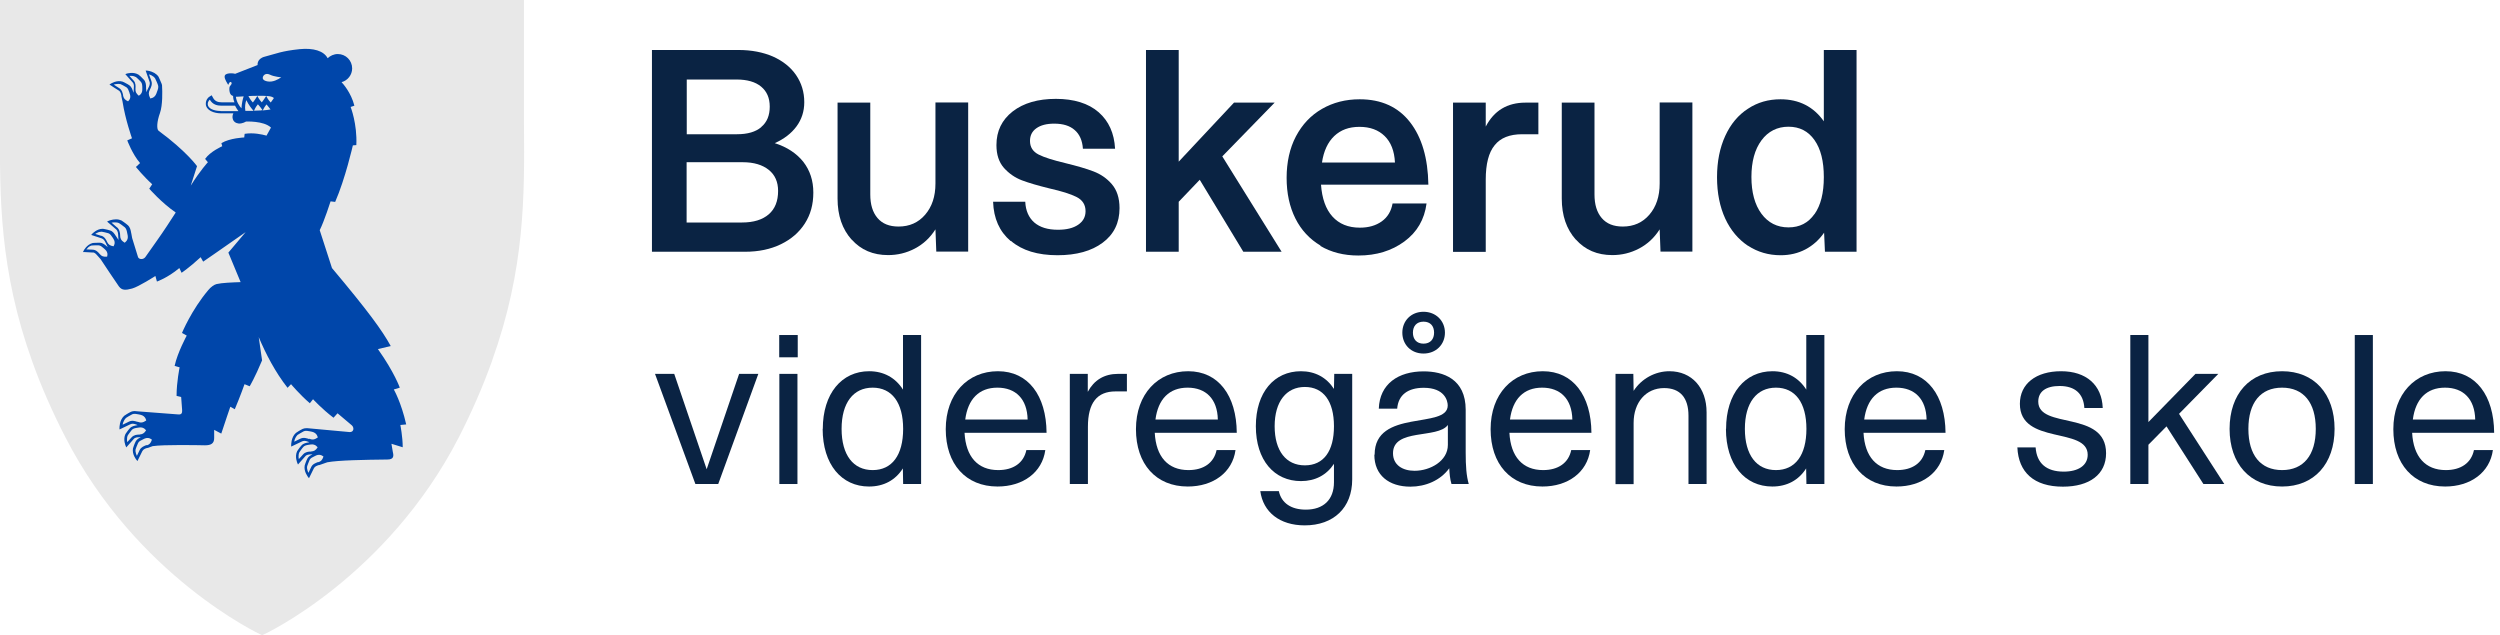
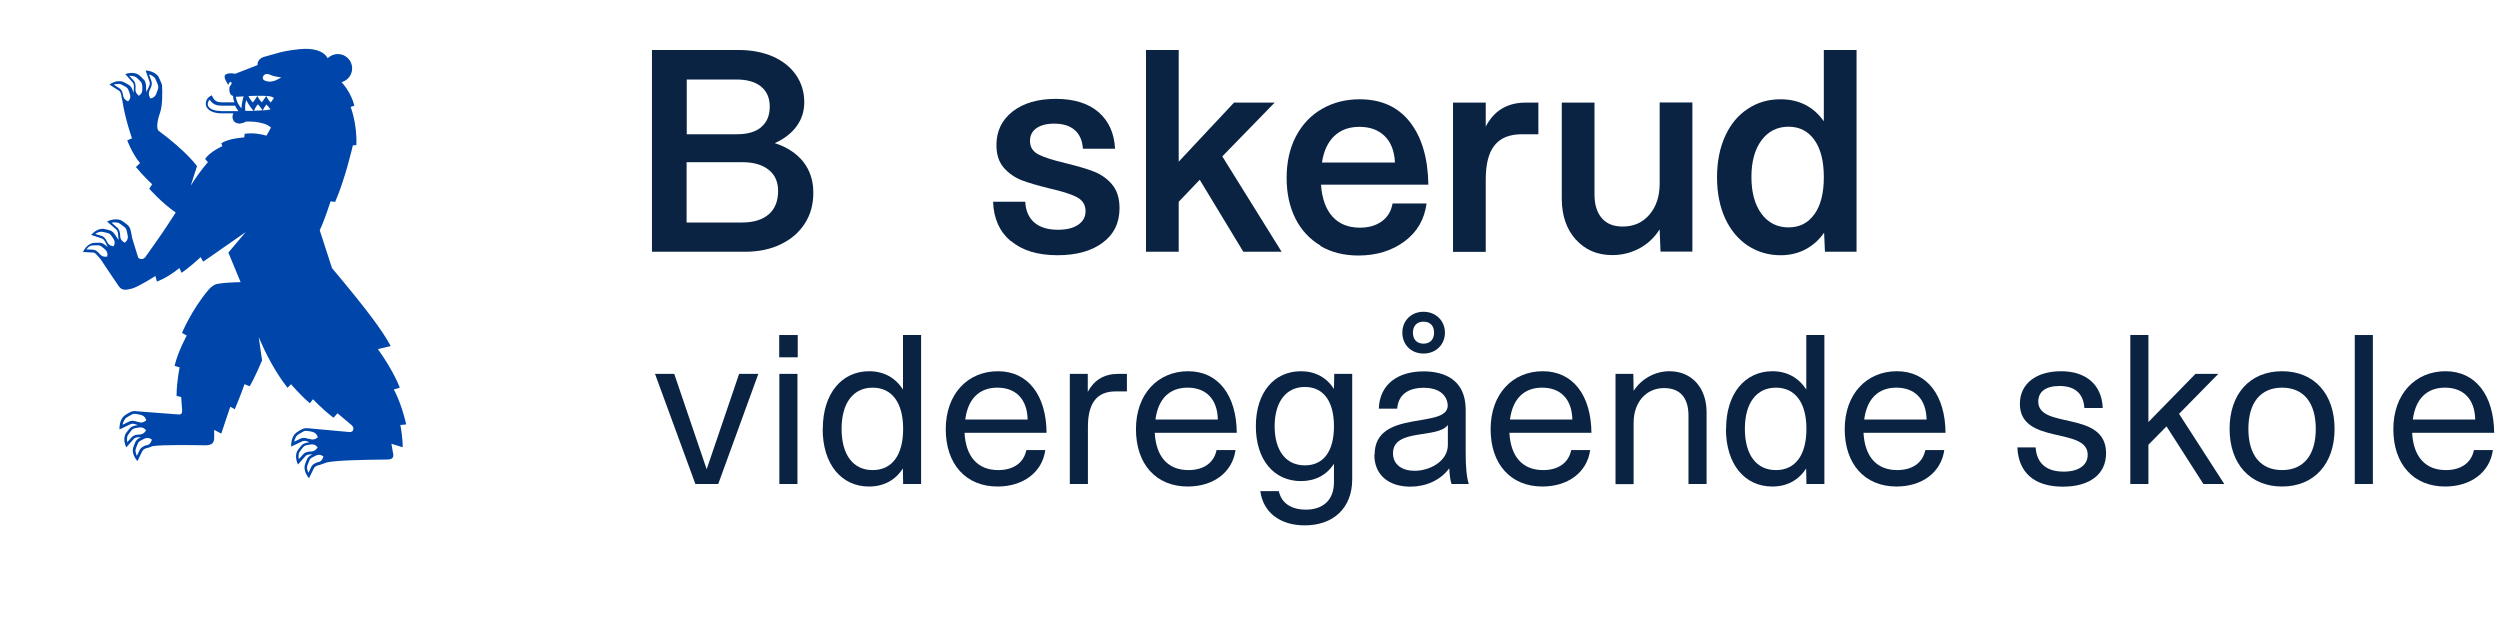
<svg xmlns="http://www.w3.org/2000/svg" id="a" data-name="Design" viewBox="0 0 179.54 45.62">
  <defs>
    <style>
      .b {
        fill: #0046aa;
      }

      .c {
        fill: #0a2343;
      }

      .d {
        fill: #e8e8e8;
      }
    </style>
  </defs>
-   <path class="d" d="M18.84,45.62l-.1-.04c-.09-.04-8.92-4.18-14.05-14.19-.95-1.85-1.74-3.66-2.36-5.39C-.06,19.36-.02,14.1,0,9.01c0-.64,0-1.22,0-1.8V0h37.63v7.21c0,.29,0,.58,0,.87,0,.29,0,.59,0,.89.04,5.08.08,10.33-2.29,16.93v.02l-.04.1c-.62,1.73-1.41,3.55-2.34,5.37-5.16,10.05-13.96,14.16-14.05,14.19l-.1.04Z" />
  <g>
    <path class="c" d="M47.02,26.85h1.4l2.33,6.85,2.33-6.85h1.38l-2.88,7.91h-1.64l-2.9-7.91Z" />
    <path class="c" d="M55.96,24.06h1.33v1.6h-1.33v-1.6ZM55.97,26.85h1.3v7.91h-1.3v-7.91Z" />
    <path class="c" d="M59.09,30.8c0-2.54,1.36-4.14,3.33-4.14,1.05,0,1.89.47,2.43,1.32v-3.92h1.3v10.7h-1.29l-.02-1.12c-.54.85-1.38,1.3-2.43,1.3-1.97,0-3.33-1.58-3.33-4.14ZM64.86,30.8c0-1.89-.81-2.96-2.19-2.96s-2.23,1.08-2.23,2.96.84,2.96,2.23,2.96,2.19-1.07,2.19-2.96Z" />
    <path class="c" d="M67.92,30.82c0-2.53,1.58-4.16,3.75-4.16s3.47,1.74,3.49,4.42h-5.89c.09,1.72.95,2.68,2.42,2.68,1.08,0,1.83-.51,2.02-1.44h1.36c-.22,1.61-1.6,2.62-3.43,2.62-2.28,0-3.72-1.61-3.72-4.12ZM73.8,30.13c-.03-1.47-.85-2.29-2.17-2.29s-2.12.82-2.31,2.29h4.48Z" />
    <path class="c" d="M76.82,26.85h1.3v1.29c.45-.84,1.18-1.29,2.17-1.29h.64v1.26h-.82c-1.32,0-1.98.82-1.98,2.54v4.11h-1.3v-7.91Z" />
    <path class="c" d="M81.58,30.82c0-2.53,1.58-4.16,3.75-4.16s3.47,1.74,3.49,4.42h-5.89c.09,1.72.95,2.68,2.42,2.68,1.08,0,1.83-.51,2.02-1.44h1.36c-.22,1.61-1.6,2.62-3.43,2.62-2.28,0-3.72-1.61-3.72-4.12ZM87.46,30.13c-.03-1.47-.85-2.29-2.17-2.29s-2.12.82-2.31,2.29h4.48Z" />
    <path class="c" d="M90.49,35.27h1.35c.19.87.9,1.33,1.94,1.33,1.26,0,2.02-.71,2.02-1.97v-1.32c-.53.81-1.35,1.24-2.37,1.24-1.92,0-3.24-1.5-3.24-3.94s1.32-3.95,3.24-3.95c1.02,0,1.84.45,2.37,1.27l.02-1.08h1.29v7.58c0,2.03-1.33,3.3-3.41,3.3-1.8,0-2.99-.96-3.19-2.46ZM95.8,30.61c0-1.8-.76-2.82-2.09-2.82s-2.17,1.05-2.17,2.82.82,2.81,2.17,2.81,2.09-1.02,2.09-2.81Z" />
    <path class="c" d="M98.72,32.65c0-3.32,5.25-1.8,5.25-3.53,0-.34-.22-1.27-1.72-1.27-1.13,0-1.83.5-1.91,1.5h-1.32c.06-1.78,1.4-2.68,3.22-2.68,1.41,0,3.02.54,3.02,2.76v3.07c0,.98.05,1.67.22,2.26h-1.24c-.11-.37-.14-.74-.16-1.13-.64.88-1.71,1.32-2.79,1.32-1.54,0-2.59-.82-2.59-2.29ZM103.98,31.95v-1.43c-.74,1.01-3.94.22-3.94,2.03,0,.84.68,1.26,1.55,1.26,1.12,0,2.39-.7,2.39-1.86ZM100.71,23.89c0-.85.63-1.5,1.52-1.5s1.54.65,1.54,1.5-.64,1.5-1.54,1.5-1.52-.65-1.52-1.5ZM102.99,23.89c0-.47-.26-.79-.76-.79s-.76.33-.76.79.26.79.76.79.76-.33.76-.79Z" />
    <path class="c" d="M107.05,30.82c0-2.53,1.58-4.16,3.75-4.16s3.47,1.74,3.49,4.42h-5.89c.09,1.72.95,2.68,2.42,2.68,1.08,0,1.83-.51,2.02-1.44h1.36c-.22,1.61-1.6,2.62-3.43,2.62-2.28,0-3.72-1.61-3.72-4.12ZM112.92,30.13c-.03-1.47-.85-2.29-2.17-2.29s-2.12.82-2.31,2.29h4.48Z" />
    <path class="c" d="M116.01,26.85h1.29l.02,1.22c.57-.88,1.55-1.41,2.57-1.41,1.61,0,2.67,1.19,2.67,2.95v5.15h-1.3v-4.91c0-1.27-.59-1.98-1.75-1.98-1.3,0-2.19,1.02-2.19,2.5v4.4h-1.3v-7.91Z" />
-     <path class="c" d="M123.96,30.8c0-2.54,1.36-4.14,3.33-4.14,1.05,0,1.89.47,2.43,1.32v-3.92h1.3v10.7h-1.29l-.02-1.12c-.54.85-1.38,1.3-2.43,1.3-1.97,0-3.33-1.58-3.33-4.14ZM129.73,30.8c0-1.89-.81-2.96-2.19-2.96s-2.23,1.08-2.23,2.96.84,2.96,2.23,2.96,2.19-1.07,2.19-2.96Z" />
+     <path class="c" d="M123.96,30.8c0-2.54,1.36-4.14,3.33-4.14,1.05,0,1.89.47,2.43,1.32v-3.92h1.3v10.7h-1.29l-.02-1.12c-.54.85-1.38,1.3-2.43,1.3-1.97,0-3.33-1.58-3.33-4.14ZM129.73,30.8c0-1.89-.81-2.96-2.19-2.96s-2.23,1.08-2.23,2.96.84,2.96,2.23,2.96,2.19-1.07,2.19-2.96" />
    <path class="c" d="M132.48,30.82c0-2.53,1.58-4.16,3.75-4.16s3.47,1.74,3.49,4.42h-5.89c.09,1.72.95,2.68,2.42,2.68,1.08,0,1.83-.51,2.02-1.44h1.36c-.22,1.61-1.6,2.62-3.43,2.62-2.28,0-3.72-1.61-3.72-4.12ZM138.36,30.13c-.03-1.47-.85-2.29-2.17-2.29s-2.12.82-2.31,2.29h4.48Z" />
    <path class="c" d="M144.87,32.13h1.32c.08,1.15.78,1.74,2.02,1.74,1.05,0,1.72-.45,1.72-1.21,0-2.03-4.87-.68-4.87-3.66,0-1.44,1.16-2.34,2.96-2.34s2.93.98,2.99,2.64h-1.32c-.06-1.01-.65-1.58-1.78-1.58-.98,0-1.53.4-1.53,1.12,0,2.02,4.87.59,4.87,3.71,0,1.52-1.19,2.4-3.1,2.4-2.09,0-3.19-1.04-3.27-2.81Z" />
    <path class="c" d="M152.99,24.06h1.3v6.25l3.38-3.46h1.64l-2.82,2.87,3.25,5.04h-1.5l-2.65-4.14-1.3,1.32v2.82h-1.3v-10.7Z" />
    <path class="c" d="M160.12,30.8c0-2.51,1.46-4.14,3.77-4.14s3.77,1.63,3.77,4.14-1.47,4.14-3.77,4.14-3.77-1.63-3.77-4.14ZM166.31,30.8c0-1.89-.88-2.96-2.42-2.96s-2.42,1.07-2.42,2.96.88,2.96,2.42,2.96,2.42-1.07,2.42-2.96Z" />
    <path class="c" d="M169.11,24.06h1.3v10.7h-1.3v-10.7Z" />
    <path class="c" d="M171.88,30.82c0-2.53,1.58-4.16,3.75-4.16s3.47,1.74,3.49,4.42h-5.89c.09,1.72.95,2.68,2.42,2.68,1.08,0,1.83-.51,2.02-1.44h1.36c-.22,1.61-1.6,2.62-3.43,2.62-2.28,0-3.72-1.61-3.72-4.12ZM177.76,30.13c-.03-1.47-.85-2.29-2.17-2.29s-2.12.82-2.31,2.29h4.48Z" />
  </g>
  <path class="b" d="M6.64,18.12c.16,0,.27.14.35.23l.03.03.21.24c.16.24,1.16,1.75,1.31,1.95.22.29.47.28.95.15.47-.13,1.67-.9,1.67-.9l.11.4s.76-.26,1.61-.97l.16.34s.57-.38,1.37-1.12l.18.32s1.14-.78,3.05-2.12l-1.24,1.47.88,2.12c-.61.02-1.35.05-1.73.14-.17.04-.42.22-.59.43-1.21,1.43-1.89,3.08-1.89,3.08l.34.19s-.67,1.23-.87,2.18l.36.1s-.22,1.04-.22,2.05l.33.08.07.95c0,.16,0,.34-.31.3l-2.89-.22c-.07-.01-.14-.02-.21-.02-.1,0-.18.02-.26.05-.21.1-.48.28-.49.29h0s0,0,0,0c-.35.31-.34.86-.34.88v.1s.09-.04.09-.04c.02-.01.56-.27.69-.33.05-.02.1-.04.16-.04.11,0,.21.04.3.07l.04.02h.03s-.03.02-.05.02c-.17.03-.37.06-.51.21-.15.16-.31.41-.32.42h0s0,0,0,0c-.19.39.01.85.02.87l.04.09.06-.07s.39-.43.47-.53c.1-.12.27-.13.4-.13h.04s.07,0,.07,0c-.14.07-.29.15-.37.31-.1.2-.19.48-.19.49h0s0,0,0,0c-.08.43.24.82.26.84l.06.07.04-.08s.26-.52.31-.63c.07-.14.23-.2.35-.23h.04s.35-.13.35-.13c.78-.12,3.27-.07,3.76-.06.45,0,.66-.14.66-.52v-.59s.51.27.51.27c.22-.68.65-1.93.65-1.93l.32.18c.4-.94.7-1.8.7-1.8l.37.15s.38-.63.89-1.86l-.24-1.67c.51,1.21,1.19,2.52,2.07,3.64l.25-.26s.63.75,1.35,1.37l.23-.29s.62.68,1.47,1.33l.29-.32,1.02.86c.18.15.17.49-.14.49,0,0-2.13-.2-3.05-.28h0s-.05,0-.07,0c-.1,0-.18.02-.26.05-.21.1-.48.28-.49.29h0s0,0,0,0c-.35.31-.34.86-.34.88v.1s.09-.04.09-.04c.02-.01.57-.27.69-.33.05-.02.1-.04.16-.04.11,0,.21.04.3.07l.04.02h.03s-.03.02-.05.02c-.17.03-.37.06-.51.21-.15.16-.31.41-.32.42h0s0,0,0,0c-.19.39.01.85.02.87l.04.09.06-.07s.39-.43.47-.53c.1-.12.27-.12.4-.13h.04s.07,0,.07,0c-.14.07-.29.15-.37.31-.1.2-.19.48-.19.49h0s0,0,0,0c-.08.43.24.82.25.84l.06.07.04-.08s.26-.52.31-.63c.07-.14.23-.19.35-.23h.04s.57-.2.57-.2c.81-.15,2.65-.18,4.32-.2.47,0,.46-.26.39-.54l-.1-.59.81.25c0-.76-.17-1.6-.17-1.6l.42-.04c-.36-1.6-.89-2.51-.89-2.51l.43-.13s-.38-1.09-1.57-2.77l.92-.22c-.62-1.13-1.61-2.49-4.22-5.6l-.88-2.72c.33-.66.78-2.07.78-2.07l.33.04c.73-1.67,1.27-4.06,1.27-4.06l.25-.02c.07-1.53-.41-2.74-.41-2.74l.27-.09c-.24-.94-.81-1.57-.92-1.69.44-.12.76-.52.76-.99,0-.57-.46-1.03-1.03-1.03-.28,0-.54.12-.73.3-.28-.53-1.03-.75-2.02-.65-1.31.14-1.62.31-2.5.54-.58.15-.51.6-.51.6l-1.61.63c-.31-.08-.71-.03-.75.14-.03.11-.01.23.25.66,0,0,.1-.29.21-.2.11.1-.06.24-.1.31-.05.08-.06.55.16.65,0,0,.03.01.08.03,0,.17.04.33.1.46h-.89c-.33,0-.53-.1-.65-.33l-.1-.18-.17.11c-.1.06-.26.24-.25.53.03.45.58.66,1.11.66h.87c-.05.09-.07.2-.06.31.03.3.26.4.44.42.28.02.52-.14.52-.14,0,0,1.27-.07,1.8.43l-.32.58c-.32-.09-.94-.23-1.57-.13l-.03.26s-1.04.04-1.64.41l.06.22s-.85.37-1.23.91l.2.24s-.56.6-1.23,1.68l.45-1.4s-.76-1.07-2.76-2.54c-.15-.11-.13-.65.1-1.28.2-.57.17-1.59.15-1.9,0-.06,0-.13-.03-.19-.08-.22-.23-.51-.23-.52h0s0,0,0,0c-.07-.1-.17-.19-.29-.26-.26-.15-.53-.17-.54-.17h-.09s.03.08.03.08c0,.02.21.59.25.72.06.16-.03.33-.09.45l-.02.04-.12.26c0-.11-.01-.21-.02-.27,0-.03,0-.06,0-.09,0-.17-.02-.38-.15-.53-.14-.16-.37-.36-.38-.36h0s0,0,0,0c-.01,0-.02-.01-.03-.02-.36-.21-.82-.07-.84-.06l-.09.03.06.07s.38.43.47.53c.11.12.09.29.08.41v.04s-.02.3-.02.3c0,0,0,0,0-.01-.01-.03-.02-.05-.03-.08-.05-.16-.12-.36-.29-.47-.03-.02-.07-.04-.11-.07-.17-.1-.35-.18-.36-.18h0s0,0,0,0c-.41-.13-.84.14-.86.16l-.08.05.08.05s.48.32.59.38c.13.08.17.25.19.38v.04s.08.37.08.37c.2,1.3.68,2.64.68,2.64l-.34.15s.36.98.92,1.63l-.3.28s.55.68,1.17,1.24l-.21.32s.87,1,1.9,1.71c-.36.56-.87,1.35-1.37,2.05-.91,1.29-.81,1.15-.81,1.15-.16.21-.48.17-.53-.01l-.42-1.36c-.02-.12-.04-.22-.05-.28,0-.03-.01-.06-.02-.09-.03-.18-.07-.4-.24-.55-.18-.16-.45-.33-.46-.34h0s0,0,0,0c-.11-.05-.24-.08-.39-.08-.29,0-.54.11-.55.12l-.09.04.07.06s.47.41.58.5c.13.11.14.3.15.43v.05s.02.28.02.28c-.06-.1-.12-.18-.15-.23-.02-.02-.03-.05-.05-.07-.09-.14-.2-.32-.4-.38-.21-.07-.5-.12-.51-.12h0s0,0,0,0h-.03c-.42,0-.74.35-.76.37l-.06.07.09.03s.55.18.67.22c.15.05.22.2.28.32l.02.04.13.27s0,0,0,0c-.02-.02-.04-.04-.07-.06-.13-.11-.28-.25-.49-.26-.04,0-.08,0-.12,0-.2,0-.39.02-.4.02h0c-.42.1-.66.55-.66.57l-.04.08h.1s.58.04.7.04ZM9.88,30.3c-.15-.05-.39-.14-.62-.02-.07.03-.28.14-.45.22,0-.05.02-.11.04-.17.05-.13.11-.23.19-.31.04-.03.28-.18.46-.27.13-.06.31-.02.46.01.03,0,.11.02.14.03.37.09.4.41.4.41-.25.17-.4.17-.58.1l-.04-.02ZM10.03,31.21h-.04c-.14,0-.38.02-.54.2-.05.05-.19.22-.31.34-.01-.05-.02-.1-.02-.16,0-.12.01-.23.06-.33.03-.04.17-.25.29-.39.09-.1.25-.13.4-.15.03,0,.1-.02.13-.02.34-.05.49.21.49.21-.15.23-.28.28-.46.29ZM10.54,31.97h-.04c-.14.06-.36.13-.47.35-.03.06-.13.26-.2.42-.02-.05-.04-.09-.06-.15-.04-.12-.05-.23-.03-.33.02-.05.1-.29.18-.45.06-.12.21-.19.34-.25.03-.01.09-.04.12-.06.32-.14.53.08.53.08-.09.27-.2.35-.36.4ZM22.2,31.53c-.15-.05-.39-.14-.62-.03-.07.03-.28.14-.45.22.01-.05.02-.11.04-.17.05-.13.11-.23.19-.31.05-.03.28-.18.46-.27.13-.06.31-.02.46.01.03,0,.11.02.14.03.37.09.4.41.4.41-.25.17-.4.17-.58.1l-.04-.02ZM22.35,32.43h-.04c-.14,0-.38.02-.54.2-.05.05-.19.22-.31.34,0-.05-.02-.1-.02-.16,0-.12.01-.23.06-.33.03-.04.17-.26.29-.39.09-.1.25-.13.4-.15.03,0,.1-.02.13-.02.34-.05.49.21.49.21-.15.23-.28.28-.46.29ZM22.86,33.19h-.04c-.14.06-.37.13-.47.35-.03.06-.13.26-.2.42-.02-.04-.04-.09-.06-.15-.04-.12-.05-.23-.03-.33.02-.05.1-.29.18-.46.06-.12.21-.19.34-.25.03-.01.09-.04.12-.06.32-.14.53.08.53.08-.09.27-.2.35-.36.4ZM15.84,7.97c-.46,0-.9-.17-.92-.47-.01-.24.15-.34.15-.34.2.35.52.43.83.43h.98c.06.12.14.25.24.39h-1.28ZM17.35,7.79c-.16-.17-.36-.46-.41-.84.17,0,.35-.02.56-.03-.07.21-.14.5-.16.87ZM18.88,5.52c.03-.09.18-.31.5-.16.32.16.82.19.82.19-.25.17-.6.36-.97.3-.37-.06-.38-.23-.35-.33ZM18.49,6.88s0,0,0,0c0,0,0,0,.01,0,0,0,0,0,0,0h0s.09,0,.13,0c.21,0,.37,0,.49.01,0,0,0,0,0,0,.32.02.39.06.39.06,0,0,.08.02.16.09-.12.19-.23.32-.23.32-.19-.2-.29-.4-.32-.47-.15.25-.32.46-.32.46-.18-.19-.28-.39-.32-.46-.15.26-.32.47-.32.47-.18-.19-.28-.39-.32-.46.18-.01.39-.02.64-.02ZM17.62,7.96c-.05-.3,0-.58.07-.77.17.35.37.6.52.77-.2,0-.41,0-.59,0ZM18.76,7.93c-.16.01-.34.02-.52.02.04-.09.12-.27.28-.46,0,0,.18.19.34.43-.03,0-.06,0-.1,0ZM18.87,7.93c.04-.1.13-.26.27-.43,0,0,.14.16.29.36-.15.03-.34.05-.56.07ZM9.2,7.28c-.25-.11-.32-.24-.36-.41v-.04c-.03-.14-.08-.38-.28-.5-.06-.04-.24-.16-.39-.25.04-.02.1-.03.15-.04.12-.02.23-.02.33,0,.05.02.28.13.43.23.11.07.16.23.21.37,0,.03.03.1.04.13.11.33-.14.51-.14.51ZM9.97,6.88c-.21-.18-.25-.31-.24-.49v-.04c.01-.14.03-.38-.13-.56-.05-.05-.19-.21-.31-.34.05,0,.1,0,.16,0,.12,0,.23.04.32.09.04.03.23.2.35.34.09.1.1.27.1.41,0,.03,0,.1,0,.13.01.35-.27.46-.27.46ZM10.79,7.06c-.14-.27-.12-.42-.04-.59l.02-.04c.07-.14.19-.37.1-.62-.03-.07-.1-.29-.17-.47.05.02.11.04.16.06.12.06.22.14.28.23.02.05.15.3.21.49.05.14-.01.31-.07.46-.01.03-.04.11-.05.14-.13.35-.46.35-.46.35ZM8.39,16.32c-.06-.05-.24-.2-.38-.33.05-.01.11-.02.17-.02.13,0,.25,0,.36.05.05.03.28.18.43.31.11.1.14.27.17.43,0,.03.02.11.03.14.07.37-.22.53-.22.53-.26-.16-.31-.3-.32-.49v-.04c-.01-.15-.03-.41-.23-.58ZM7.28,16.94c-.07-.02-.27-.09-.44-.14.04-.03.09-.06.14-.08.11-.06.22-.08.32-.08.05,0,.3.06.48.11.13.04.22.18.3.3.02.03.06.09.07.11.19.29,0,.53,0,.53-.28-.05-.37-.15-.45-.3l-.02-.04c-.06-.13-.16-.34-.4-.42ZM6.3,17.79c.09-.08.19-.14.29-.16.05,0,.3-.02.49-.01.14,0,.26.12.37.21.02.02.08.07.1.09.26.23.14.51.14.51-.28.03-.4-.04-.51-.17l-.03-.03c-.09-.11-.25-.29-.49-.3-.07,0-.29-.01-.46-.02.03-.04.07-.08.11-.11Z" />
  <g>
    <path class="c" d="M46.81,3.59h6.22c.94,0,1.76.16,2.48.47.71.32,1.27.76,1.66,1.33.39.57.59,1.22.59,1.95,0,.66-.19,1.24-.56,1.74s-.89.9-1.56,1.2c.88.28,1.56.73,2.05,1.34.48.62.72,1.35.72,2.21s-.2,1.58-.61,2.22-.98,1.13-1.72,1.49c-.74.36-1.6.54-2.58.54h-6.68V3.59ZM54.67,9.12c.41-.34.61-.83.61-1.46s-.21-1.1-.62-1.44-1-.51-1.77-.51h-3.57v3.93h3.61c.76,0,1.34-.17,1.74-.51ZM55.21,15.39c.45-.39.67-.95.67-1.68,0-.64-.22-1.15-.67-1.51s-1.07-.55-1.87-.55h-4.03v4.33h3.97c.84,0,1.48-.2,1.93-.59Z" />
-     <path class="c" d="M61.16,17.21c-.67-.75-1.01-1.73-1.01-2.95v-6.89h2.35v6.59c0,.73.17,1.29.52,1.7s.85.61,1.51.61c.78,0,1.42-.28,1.91-.85.49-.57.74-1.31.74-2.24v-5.82h2.35v10.71h-2.29l-.06-1.6c-.38.6-.87,1.06-1.48,1.38-.61.32-1.25.47-1.92.47-1.08,0-1.95-.37-2.62-1.12Z" />
    <path class="c" d="M72.58,17.31c-.8-.68-1.22-1.62-1.26-2.82h2.31c.03.64.25,1.14.65,1.49.41.35.97.52,1.7.52.62,0,1.1-.12,1.45-.36.35-.24.53-.56.53-.97,0-.46-.21-.8-.64-1.02-.43-.22-1.08-.42-1.96-.62-.81-.2-1.47-.39-1.97-.58-.5-.19-.93-.49-1.29-.89-.36-.41-.54-.95-.54-1.64,0-1.01.39-1.81,1.17-2.42.78-.6,1.81-.9,3.1-.9s2.34.32,3.07.96c.73.64,1.12,1.51,1.18,2.62h-2.31c-.04-.59-.24-1.04-.59-1.34-.35-.31-.84-.46-1.47-.46-.55,0-.97.11-1.28.33-.31.22-.46.52-.46.91,0,.45.21.77.62.98s1.06.41,1.94.62c.81.2,1.48.39,2,.59.52.2.96.5,1.32.92.36.42.55.99.55,1.72,0,1.05-.4,1.88-1.21,2.48-.8.6-1.89.9-3.24.9-1.43,0-2.54-.34-3.34-1.02Z" />
    <path class="c" d="M82.3,3.59h2.35v8.02l3.97-4.24h2.92l-3.76,3.86,4.26,6.85h-2.75l-3.13-5.17-1.51,1.58v3.59h-2.35V3.59Z" />
    <path class="c" d="M94.84,17.64c-.78-.46-1.39-1.11-1.81-1.95-.42-.84-.63-1.81-.63-2.92s.22-2.13.67-2.98c.45-.85,1.07-1.51,1.87-1.97.8-.46,1.7-.69,2.71-.69,1.55,0,2.76.55,3.61,1.64.85,1.09,1.29,2.59,1.32,4.49h-7.71c.07.99.34,1.76.82,2.29s1.13.8,1.97.8c.63,0,1.15-.15,1.57-.45.42-.3.68-.73.78-1.29h2.44c-.15,1.15-.68,2.06-1.59,2.73s-2.01,1.01-3.31,1.01c-1.04,0-1.95-.23-2.73-.69ZM100.18,11.67c-.04-.83-.29-1.46-.74-1.9-.45-.44-1.05-.66-1.81-.66s-1.34.22-1.81.66c-.46.44-.76,1.08-.88,1.9h5.23Z" />
    <path class="c" d="M104.35,7.37h2.35v1.72c.6-1.15,1.55-1.72,2.86-1.72h.92v2.27h-1.16c-.9,0-1.56.26-1.98.79-.43.52-.64,1.35-.64,2.47v5.19h-2.35V7.37Z" />
    <path class="c" d="M113.17,17.21c-.67-.75-1.01-1.73-1.01-2.95v-6.89h2.35v6.59c0,.73.17,1.29.52,1.7s.85.61,1.51.61c.78,0,1.42-.28,1.91-.85.49-.57.74-1.31.74-2.24v-5.82h2.35v10.71h-2.29l-.06-1.6c-.38.6-.87,1.06-1.48,1.38-.61.32-1.25.47-1.92.47-1.08,0-1.95-.37-2.62-1.12Z" />
    <path class="c" d="M125.53,17.65c-.69-.46-1.24-1.11-1.63-1.95-.39-.85-.59-1.84-.59-2.97s.2-2.12.59-2.97c.39-.85.93-1.5,1.63-1.95.69-.46,1.47-.68,2.34-.68,1.33,0,2.37.53,3.11,1.58V3.59h2.35v14.49h-2.27l-.06-1.37c-.36.52-.81.92-1.34,1.2s-1.13.42-1.78.42c-.87,0-1.65-.23-2.34-.68ZM130.31,15.38c.45-.64.67-1.52.67-2.66s-.22-2.02-.67-2.66c-.45-.64-1.07-.96-1.87-.96s-1.46.33-1.94.98c-.48.65-.72,1.53-.72,2.63s.24,1.99.72,2.64c.48.65,1.13.98,1.94.98s1.42-.32,1.87-.96Z" />
  </g>
</svg>